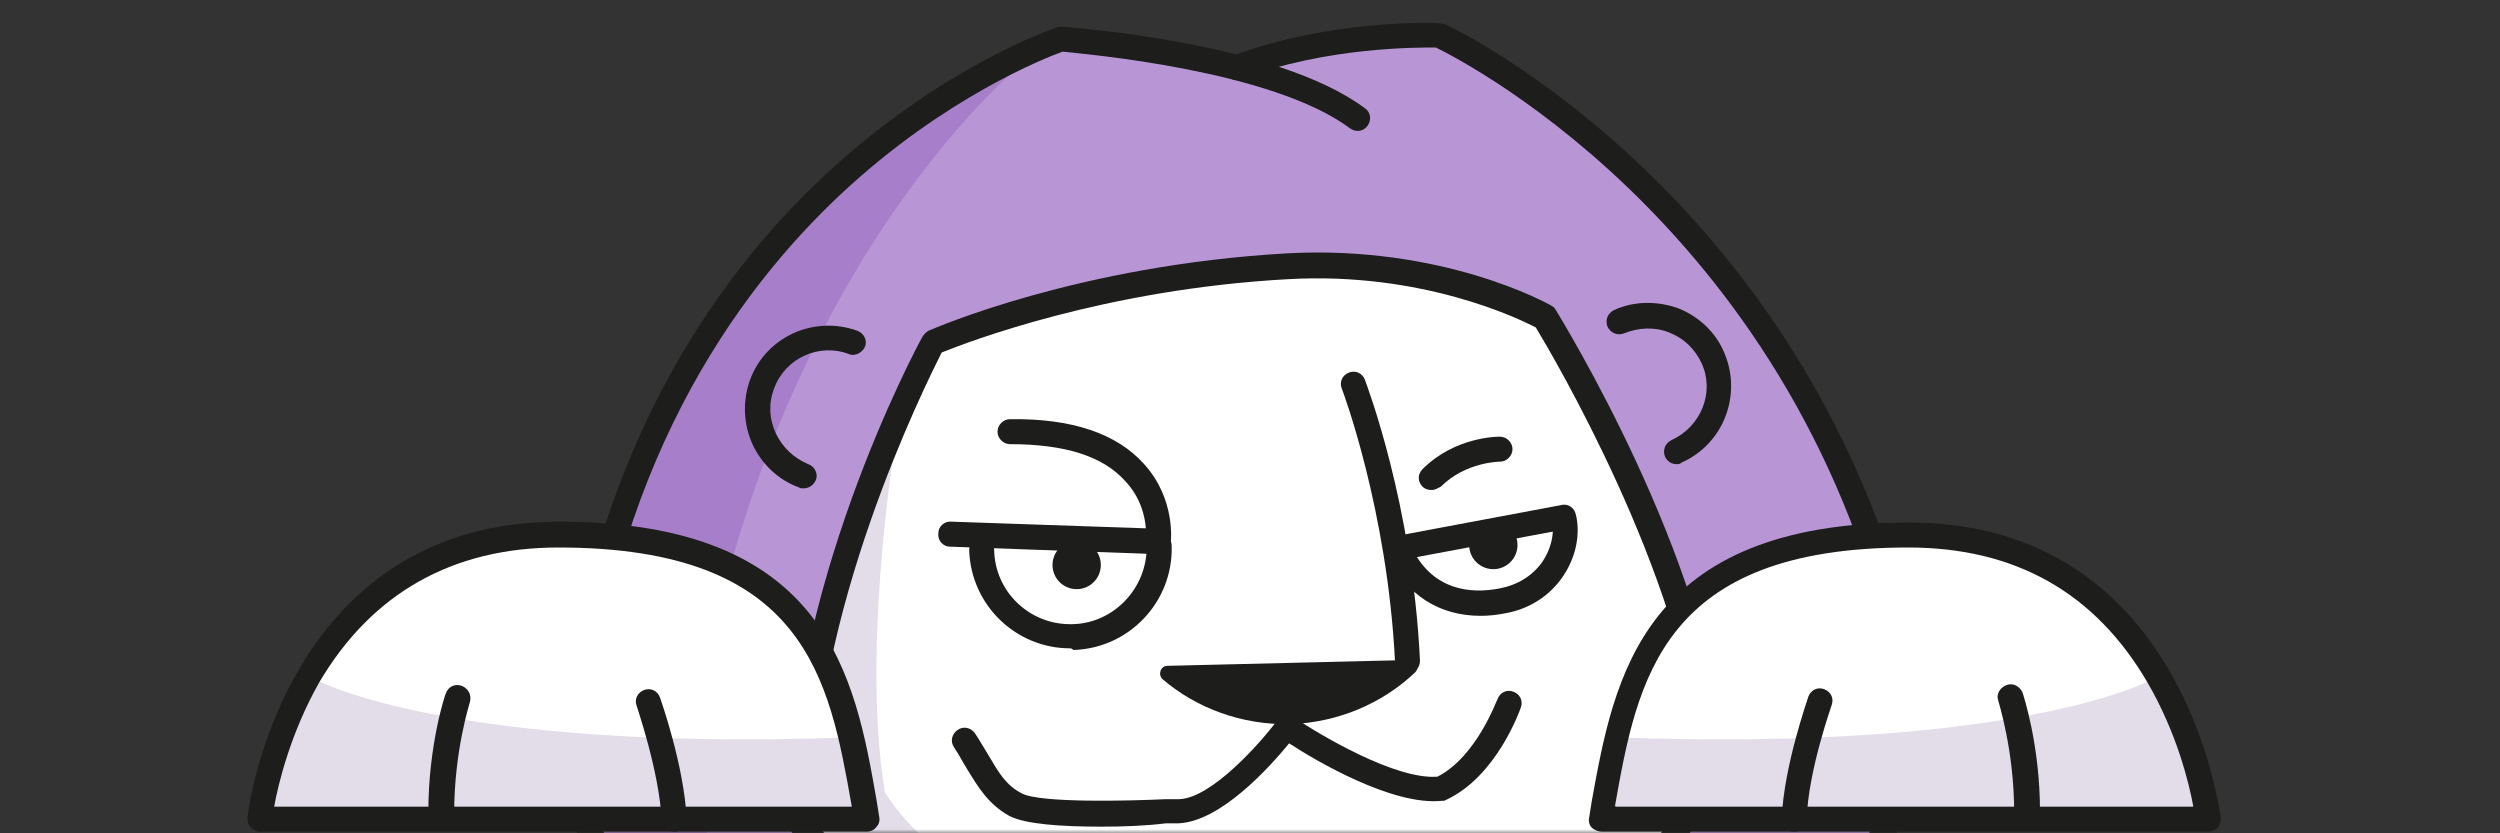
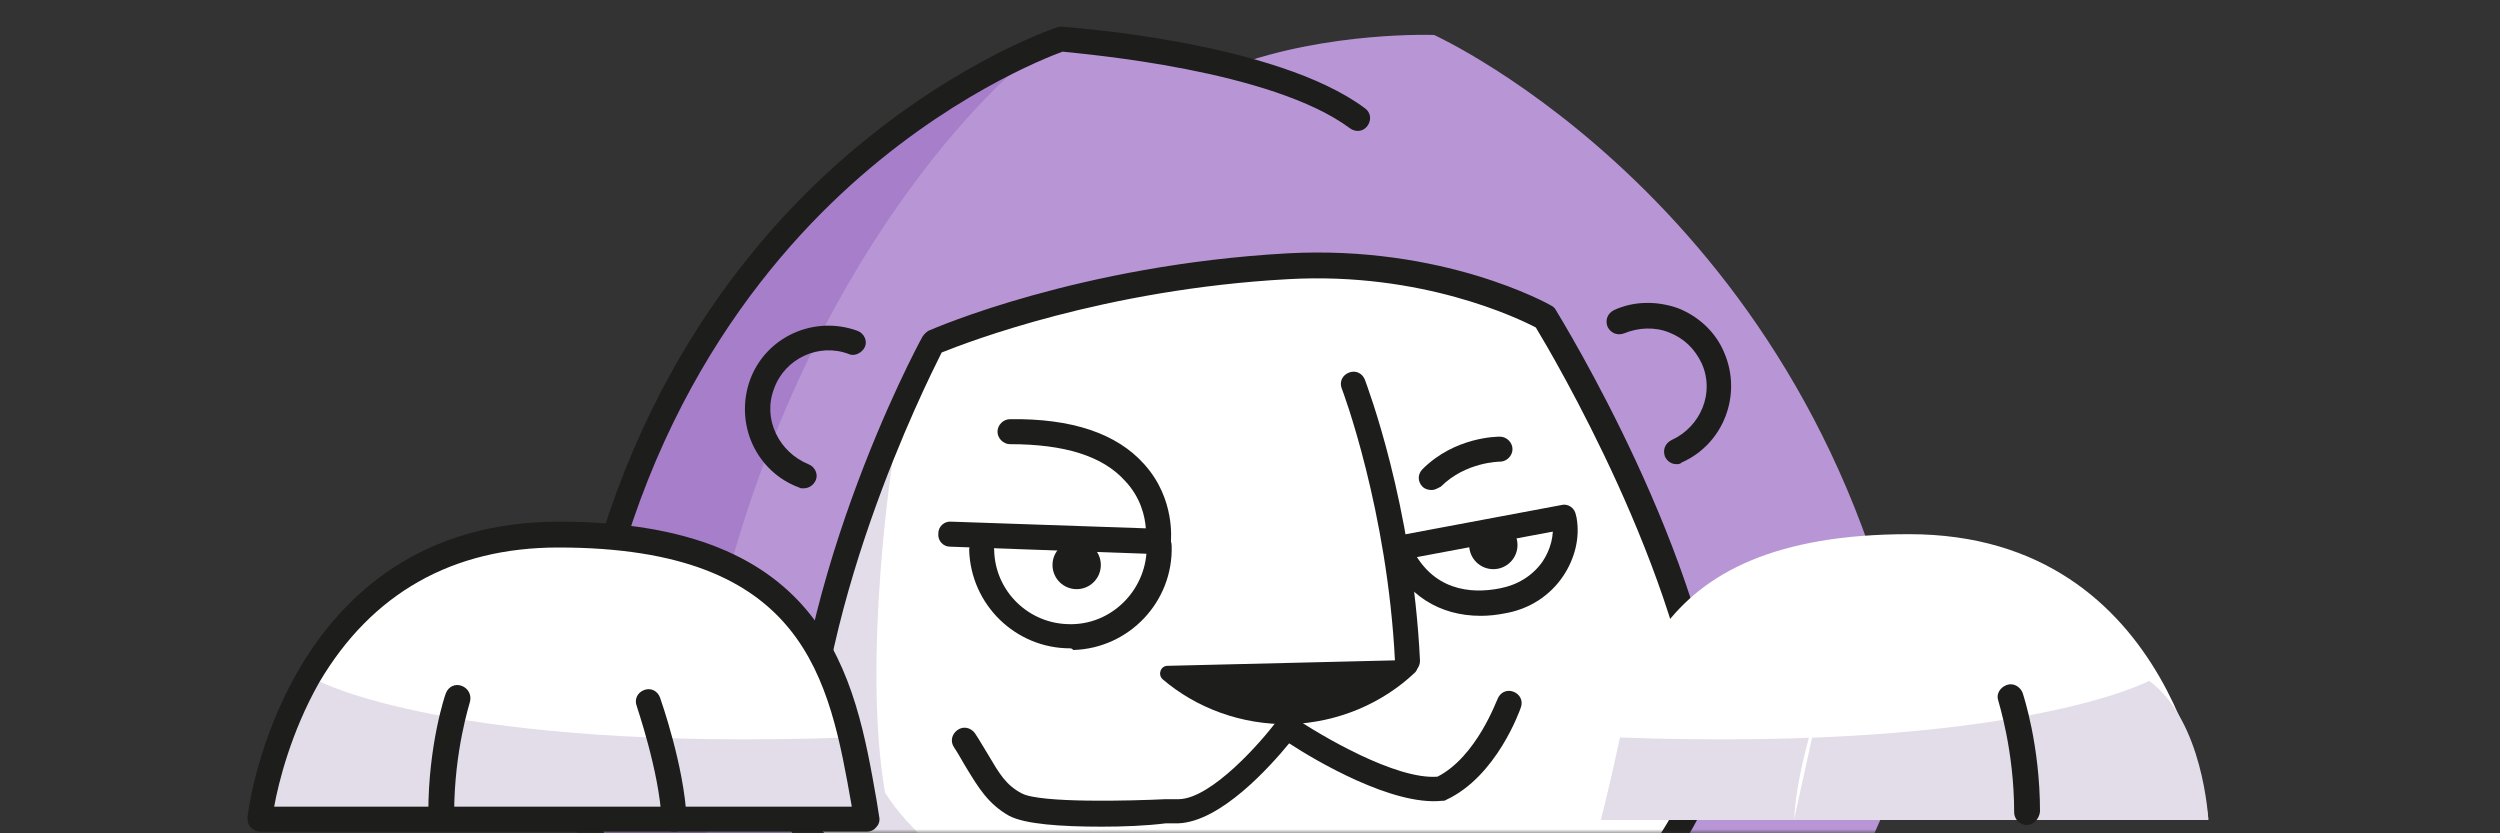
<svg xmlns="http://www.w3.org/2000/svg" width="300" height="100" viewBox="0 0 300 100" fill="none">
  <rect x="0" y="0" width="300" height="100" fill="#333333" stroke="none" />
  <g clip-path="url(#clip0_435_10430)">
    <mask id="mask0_435_10430" style="mask-type:luminance" maskUnits="userSpaceOnUse" x="0" y="0" width="300" height="100">
      <path d="M300 0H0V100H300V0Z" fill="white" />
    </mask>
    <g mask="url(#mask0_435_10430)">
      <path d="M229 83.2C218 24.999 172.1 4.199 172.1 4.199C172.1 4.199 159.5 3.699 147.8 7.999L147.9 8.199C137.5 5.499 126.7 4.799 126.7 4.799C126.7 4.799 73.4 22.299 68 91.7C70.1 102.899 78.4 115.999 85 125.299C87.3 131.899 92 138.499 100.9 144.399C116.9 154.799 139.8 162.799 150.8 166.299C154 168.699 157.5 170.999 161.2 172.899C171.8 164.399 197.2 147.399 206.2 126.599C215.7 115.999 229.1 99.4 229 83.2Z" fill="#B896D6" />
      <path d="M112 41.1C112 41.1 129.6 33.3 154.6 32C173 31 185.5 38.1 185.5 38.1C185.5 38.1 203.5 67.1 205.5 90.4C198.1 114.1 173.7 121 173.7 121C173.7 121 169.1 133.1 153.6 133.5C135.5 134 129.1 119.6 129.1 119.6C129.1 119.6 109.1 115.7 96.3 99.1C95.5 71.7 112 41.1 112 41.1Z" fill="white" />
      <path d="M122.6 7.699C122.6 7.699 89.9 33.999 82.6 93.299C88.3 111.599 101.4 144.899 138.2 153.299L154.3 167.799C154.3 167.799 96.5 152.699 85.6 123.799C71.9 106.099 68.6 91.699 68.6 91.699C68.6 91.699 69.8 55.799 89.7 32.999C109.6 10.199 122.6 7.699 122.6 7.699Z" fill="#A67EC9" />
      <path d="M107.2 54.699C107.2 54.699 103.4 78.799 106.2 95.099C111.7 103.999 127.9 112.899 135.3 114.799C139.7 124.099 145.8 131.199 149.7 133.899C134.3 131.899 129 119.699 129 119.699C129 119.699 105.3 114.499 96.2 99.199C95.9 71.699 107.2 54.699 107.2 54.699Z" fill="#E2DDE8" />
      <path d="M96.4 58.6C96.2 58.6 96 58.6 95.9 58.5C93.4 57.6 91.4 55.7 90.3 53.3C89.2 50.9 89.1 48.1 90 45.6C91.9 40.4 97.7 37.8 102.9 39.7C103.7 40 104.1 40.9 103.8 41.6C103.5 42.3 102.6 42.8 101.9 42.5C98.3 41.1 94.2 43 92.9 46.6C92.2 48.4 92.3 50.3 93.1 52C93.9 53.7 95.3 55 97 55.7C97.8 56 98.2 56.9 97.9 57.6C97.6 58.3 97 58.6 96.4 58.6Z" fill="#1D1D1B" />
      <path d="M201.2 55.7C200.6 55.7 200.1 55.4 199.8 54.8C199.5 53.999 199.8 53.2 200.6 52.8C204.1 51.2 205.8 47.099 204.2 43.599C203.4 41.9 202.1 40.599 200.3 39.9C198.6 39.2 196.6 39.3 194.9 39.999C194.1 40.3 193.3 39.999 192.9 39.2C192.6 38.4 192.9 37.599 193.7 37.2C196.1 36.099 198.9 36.099 201.4 36.999C203.9 37.999 205.9 39.9 206.9 42.3C209.1 47.4 206.8 53.3 201.8 55.499C201.6 55.7 201.4 55.7 201.2 55.7Z" fill="#1D1D1B" />
      <path d="M152.7 135.099C143.4 135.099 137.2 131.199 133.6 127.899C130.5 125.099 128.8 122.199 128.1 120.899C124.3 119.999 106.9 115.199 95.1 99.999C94.9 99.7 94.8 99.4 94.8 99.1C94 71.6 110 41.599 110.7 40.4C110.9 40.099 111.1 39.9 111.4 39.699C112.1 39.399 129.5 31.799 154.5 30.399C173.1 29.399 185.7 36.399 186.2 36.699C186.4 36.799 186.6 36.999 186.7 37.199C187.4 38.4 204.9 66.7 206.9 90.2C206.9 90.4 206.9 90.6 206.8 90.799C199.9 112.999 178.8 120.899 174.7 122.199C173.4 124.899 167.9 134.599 153.6 134.999C153.3 134.999 153 135.099 152.7 135.099ZM97.7 98.499C110 114.099 129.1 118.099 129.3 118.099C129.8 118.199 130.2 118.499 130.4 118.999C130.6 119.499 136.7 132.499 153.5 132.099C167.8 131.699 172.2 120.699 172.2 120.599C172.4 120.199 172.7 119.799 173.2 119.699C173.4 119.599 196.7 112.699 203.9 90.299C201.9 68.999 186.3 42.599 184.3 39.299C182.2 38.199 170.6 32.599 154.6 33.499C132.5 34.699 116 41.099 113 42.299C111.1 46.099 97.2 73.799 97.7 98.499Z" fill="#1D1D1B" />
-       <path d="M209.1 125.4C208.7 125.4 208.4 125.3 208.1 125C207.5 124.4 207.4 123.5 208 122.9C217.7 112.2 228 99.5 228 83.3C217.7 29 176 7.5 172.3 5.7C170.3 5.7 159.1 5.6 148.9 9.5C148.1 9.8 147.3 9.4 147 8.6C146.7 7.8 147.1 7 147.9 6.7C159.7 2.3 172.3 2.7 172.8 2.8C173 2.8 173.2 2.9 173.4 2.9C173.7 3 220 24.7 231 82.9C231 83 231 83.1 231 83.2C231.1 100.5 220.3 113.8 210.2 125C209.9 125.3 209.5 125.4 209.1 125.4Z" fill="#1D1D1B" />
      <path d="M85.3 126.899C84.8 126.899 84.4 126.699 84.1 126.299C77.6 117.599 69.7 105.799 67.1 91.899C67.1 91.799 67.1 91.599 67.1 91.499C69.9 55.199 86 33.099 99 20.999C113 7.999 126.2 3.499 126.8 3.299C127 3.199 127.2 3.199 127.4 3.199C128.4 3.299 153.1 4.999 163.8 12.999C164.5 13.499 164.6 14.399 164.1 15.099C163.6 15.799 162.7 15.899 162 15.399C152.6 8.399 130.3 6.499 127.5 6.199C125.6 6.899 113.4 11.599 100.9 23.299C88.4 34.999 72.9 56.299 70.1 91.499C72.7 104.699 80.3 116.099 86.6 124.499C87.1 125.199 87 126.099 86.3 126.599C85.9 126.799 85.6 126.899 85.3 126.899Z" fill="#1D1D1B" />
      <path d="M171.8 58.799C171.4 58.799 171 58.699 170.7 58.399C170.1 57.799 170.1 56.899 170.7 56.299C174.6 52.399 179.7 52.399 180 52.399C180.8 52.399 181.5 53.099 181.5 53.899C181.5 54.699 180.8 55.399 180 55.399C180 55.399 175.9 55.399 172.9 58.399C172.5 58.599 172.2 58.799 171.8 58.799Z" fill="#1D1D1B" />
      <path d="M168.5 67.099C167.8 67.099 167.2 66.599 167 65.899C166.8 65.099 167.4 64.299 168.2 64.199L187.4 60.599C188.2 60.399 189 60.999 189.1 61.799C189.3 62.599 188.7 63.399 187.9 63.499L168.7 67.099C168.7 67.099 168.6 67.099 168.5 67.099Z" fill="#1D1D1B" />
      <path d="M139 66.5L114 65.6C113.2 65.6 112.5 64.9 112.6 64C112.6 63.2 113.3 62.5 114.2 62.6L137.5 63.4C137.4 62 136.9 59.7 135 57.7C132.3 54.7 127.7 53.3 121.2 53.3C120.4 53.3 119.7 52.6 119.7 51.8C119.7 51 120.4 50.3 121.2 50.3C128.6 50.2 134 52 137.3 55.7C141.1 59.9 140.5 64.9 140.5 65.1C140.4 66 139.8 66.5 139 66.5Z" fill="#1D1D1B" />
      <path d="M168.9 80.799C168.1 80.799 167.4 80.199 167.4 79.399C166.5 61.199 161.1 46.799 161 46.599C160.7 45.799 161.1 44.999 161.9 44.699C162.7 44.399 163.5 44.799 163.8 45.599C164 46.199 169.5 60.499 170.4 79.299C170.4 80.099 169.8 80.799 168.9 80.799Z" fill="#1D1D1B" />
      <path d="M140.1 79.899C139.3 79.899 138.9 80.899 139.5 81.499C143.6 84.999 149 86.999 154.8 86.899C160.6 86.699 165.9 84.399 169.8 80.699C170.4 80.099 170 79.199 169.2 79.199L140.1 79.899Z" fill="#1D1D1B" />
      <path d="M128.4 77.8C121.9 77.8 116.5 72.6 116.3 66C116.3 65.2 116.9 64.5 117.8 64.5C118.6 64.5 119.3 65.1 119.3 66C119.4 71 123.5 74.9 128.4 74.9C128.5 74.9 128.6 74.9 128.7 74.9C133.7 74.8 137.7 70.5 137.6 65.5C137.6 64.7 138.2 64 139.1 64C139.9 63.9 140.6 64.6 140.6 65.5C140.8 72.2 135.5 77.8 128.8 78C128.6 77.8 128.5 77.8 128.4 77.8Z" fill="#1D1D1B" />
      <path d="M177.7 73.9C172.7 73.9 168.8 71.4 166.6 66.8C166.3 66 166.6 65.2 167.3 64.8C168.1 64.5 168.9 64.8 169.3 65.5C171.8 70.9 176.5 71.3 180 70.6C182.1 70.2 183.9 69.1 185.1 67.4C186.1 65.9 186.5 64.2 186.3 62.7C186.1 61.9 186.7 61.1 187.5 61C188.3 60.8 189.1 61.4 189.2 62.2C189.6 64.5 189 67 187.6 69.1C186 71.5 183.5 73.1 180.6 73.6C179.6 73.8 178.6 73.9 177.7 73.9Z" fill="#1D1D1B" />
      <path d="M129.2 70.699C130.802 70.699 132.1 69.401 132.1 67.799C132.1 66.198 130.802 64.899 129.2 64.899C127.598 64.899 126.3 66.198 126.3 67.799C126.3 69.401 127.598 70.699 129.2 70.699Z" fill="#1D1D1B" />
      <path d="M179.2 68.3C180.802 68.3 182.1 67.002 182.1 65.4C182.1 63.798 180.802 62.5 179.2 62.5C177.598 62.5 176.3 63.798 176.3 65.4C176.3 67.002 177.598 68.3 179.2 68.3Z" fill="#1D1D1B" />
      <path d="M132.2 99.2C127.3 99.2 123 98.9 121.1 97.9C118.6 96.5 117.4 94.5 116 92.2C115.5 91.4 115.1 90.6 114.5 89.7C114 89 114.2 88.1 114.9 87.6C115.6 87.1 116.5 87.3 117 88C117.6 88.9 118.1 89.8 118.6 90.6C119.9 92.8 120.7 94.2 122.6 95.2C124.8 96.4 135.8 96.1 139.9 95.9H141.5C145.4 95.8 151.4 89 153.3 86.4C153.8 85.8 154.7 85.6 155.3 86.1C158.4 88.2 167.5 93.6 172.5 93.2C177.2 90.8 179.6 84 179.7 83.9C180 83.1 180.8 82.7 181.6 83C182.4 83.3 182.8 84.1 182.5 84.9C182.4 85.2 179.6 93.2 173.5 96C173.4 96.1 173.2 96.1 173 96.1C167.1 96.7 157.9 91.3 154.7 89.2C152.4 92 146.5 98.6 141.4 98.8H139.9C137.5 99.1 134.8 99.2 132.2 99.2Z" fill="#1D1D1B" />
    </g>
    <path d="M31.2 98.3C31.2 98.3 34.9 64.1 67.1 64.1C99.3 64.1 101.3 82.7 104.1 98.3C85.9 98.3 31.2 98.3 31.2 98.3Z" fill="white" />
    <path d="M38.2 81.699C38.2 81.699 54 90.199 101.7 88.499C103.1 94.999 104 98.399 104 98.399H31.2C31.2 98.299 31.7 86.499 38.2 81.699Z" fill="#E2DDE8" />
    <path d="M104 99.8H31.2C30.8 99.8 30.4 99.6 30.1 99.3C29.8 99 29.7 98.6 29.7 98.1C29.7 97.7 33.9 62.6 67.1 62.6C99.3 62.6 102.6 81.2 105.2 96.1L105.5 98C105.6 98.4 105.5 98.9 105.2 99.2C104.9 99.6 104.5 99.8 104 99.8ZM32.9 96.8H102.2V96.7C99.5 81.4 96.7 65.7 67 65.7C54.3 65.7 44.6 71.2 38.3 81.9C34.9 87.9 33.4 94 32.9 96.8Z" fill="#1D1D1B" />
-     <path d="M54.9 83.6C54.9 83.6 52.9 89.5 52.9 97.4L54.9 83.6Z" fill="white" />
    <path d="M52.9 99C52.1 99 51.4 98.3 51.4 97.5C51.4 89.4 53.4 83.4 53.5 83.2C53.8 82.4 54.6 82 55.4 82.3C56.2 82.6 56.6 83.4 56.4 84.2C56.4 84.3 54.5 90 54.5 97.6C54.4 98.3 53.7 99 52.9 99Z" fill="#1D1D1B" />
    <path d="M77.8 84.2C77.8 84.2 80.6 92.1 80.9 98.3L77.8 84.2Z" fill="white" />
    <path d="M80.9 99.8C80.1 99.8 79.4 99.2 79.4 98.4C79.1 92.5 76.4 84.8 76.4 84.7C76.1 83.9 76.5 83.1 77.3 82.8C78.1 82.5 78.9 82.9 79.2 83.7C79.3 84 82.1 91.9 82.4 98.3C82.4 99.1 81.8 99.8 80.9 99.8Z" fill="#1D1D1B" />
    <path d="M265 98.301C265 98.301 261.3 64.101 229.1 64.101C196.9 64.101 194.9 82.701 192.1 98.301C210.2 98.301 265 98.301 265 98.301Z" fill="white" />
    <path d="M257.9 81.7C257.9 81.7 242.1 90.2 194.4 88.5C193 95 192.1 98.4 192.1 98.4H265C265 98.3 264.4 86.5 257.9 81.7Z" fill="#E2DDE8" />
-     <path d="M265 99.8H192.2C191.8 99.8 191.3 99.6 191 99.3C190.7 99 190.6 98.5 190.7 98.1L191 96.2C193.7 81.3 197 62.7 229.1 62.7C262.3 62.7 266.4 97.8 266.5 98.2C266.5 98.6 266.4 99 266.1 99.4C265.8 99.6 265.4 99.8 265 99.8ZM193.9 96.8H263.2C262.7 94 261.2 87.9 257.7 81.9C251.4 71.1 241.8 65.7 229 65.7C199.4 65.7 196.5 81.5 193.8 96.7L193.9 96.8Z" fill="#1D1D1B" />
    <path d="M241.2 83.601C241.2 83.601 243.2 89.501 243.2 97.401L241.2 83.601Z" fill="white" />
    <path d="M243.2 99C242.4 99 241.7 98.3 241.7 97.5C241.7 90 239.8 84.2 239.8 84.1C239.5 83.3 240 82.5 240.8 82.2C241.6 81.9 242.4 82.4 242.7 83.1C242.8 83.4 244.8 89.4 244.8 97.4C244.7 98.3 244 99 243.2 99Z" fill="#1D1D1B" />
    <path d="M218.4 84.2C218.4 84.2 215.6 92.1 215.3 98.3L218.4 84.2Z" fill="white" />
-     <path d="M215.3 99.8C215.2 99.8 215.2 99.8 215.3 99.8C214.4 99.8 213.8 99.1 213.8 98.2C214.1 91.8 216.9 84 217 83.6C217.3 82.8 218.1 82.4 218.9 82.7C219.7 83 220.1 83.8 219.8 84.6C219.8 84.7 217 92.4 216.8 98.3C216.7 99.2 216.1 99.8 215.3 99.8Z" fill="#1D1D1B" />
  </g>
  <defs>
    <clipPath id="clip0_435_10430">
      <rect width="300" height="100" fill="white" />
    </clipPath>
  </defs>
</svg>